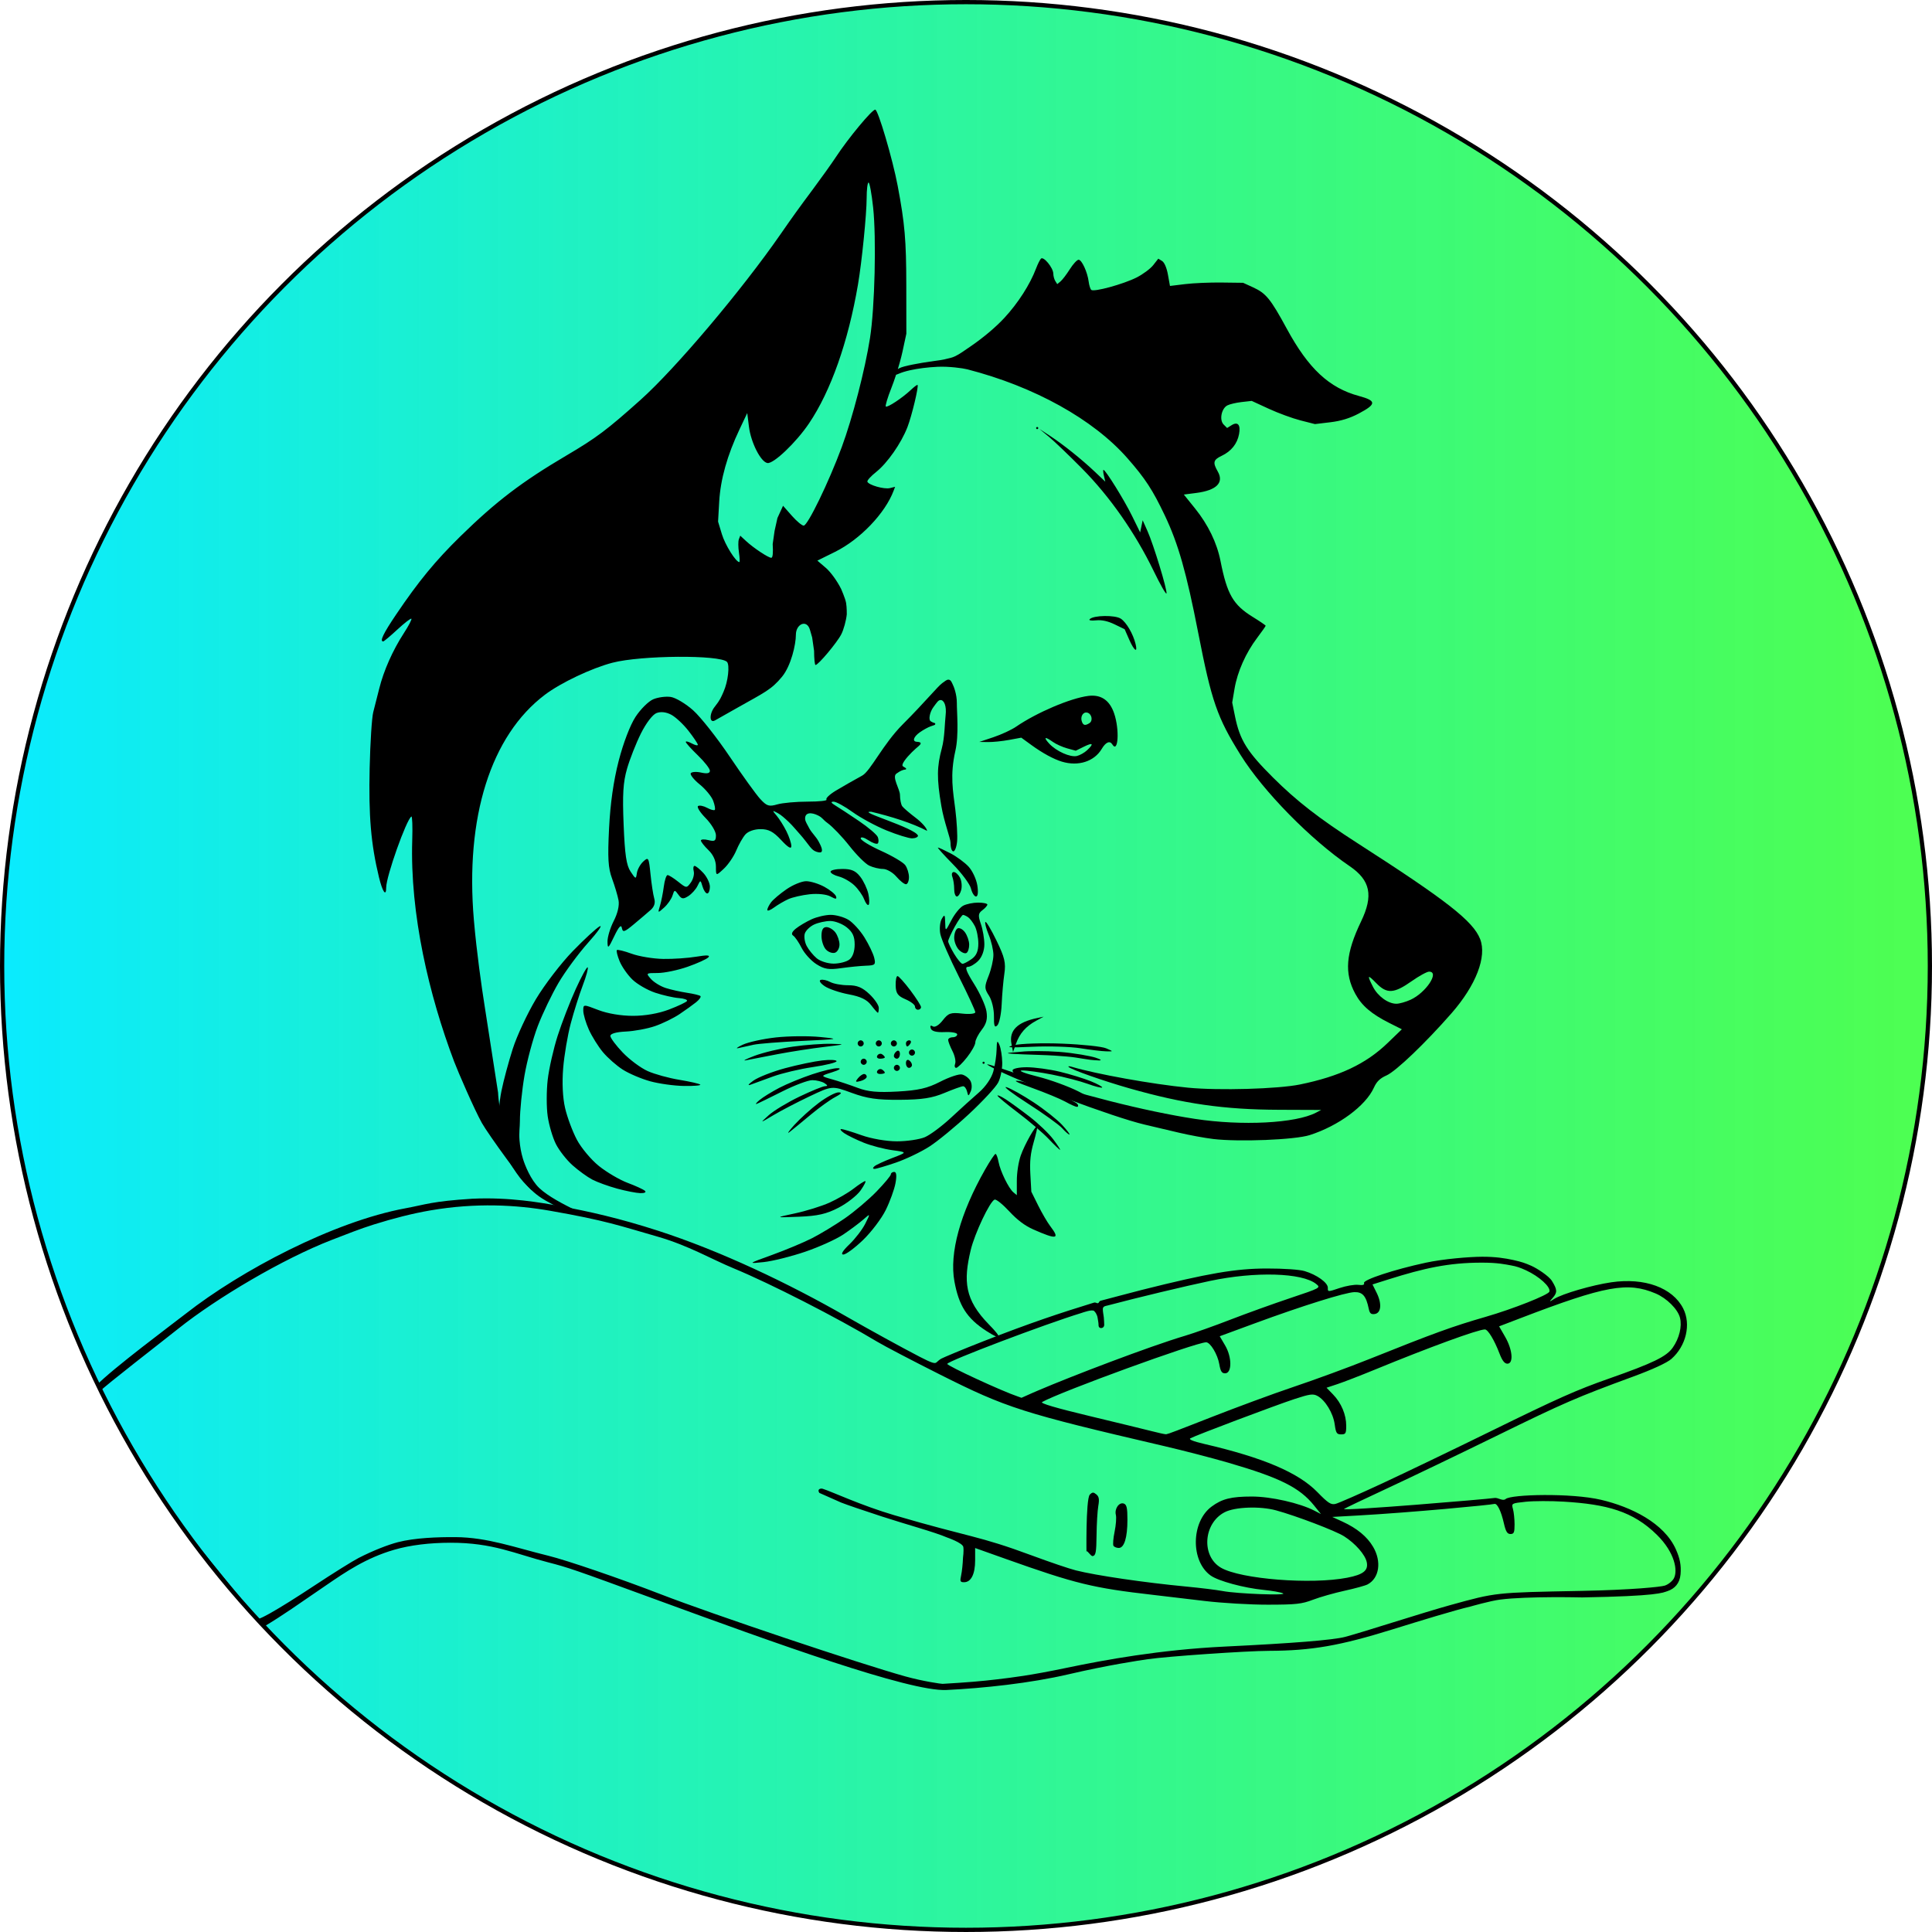
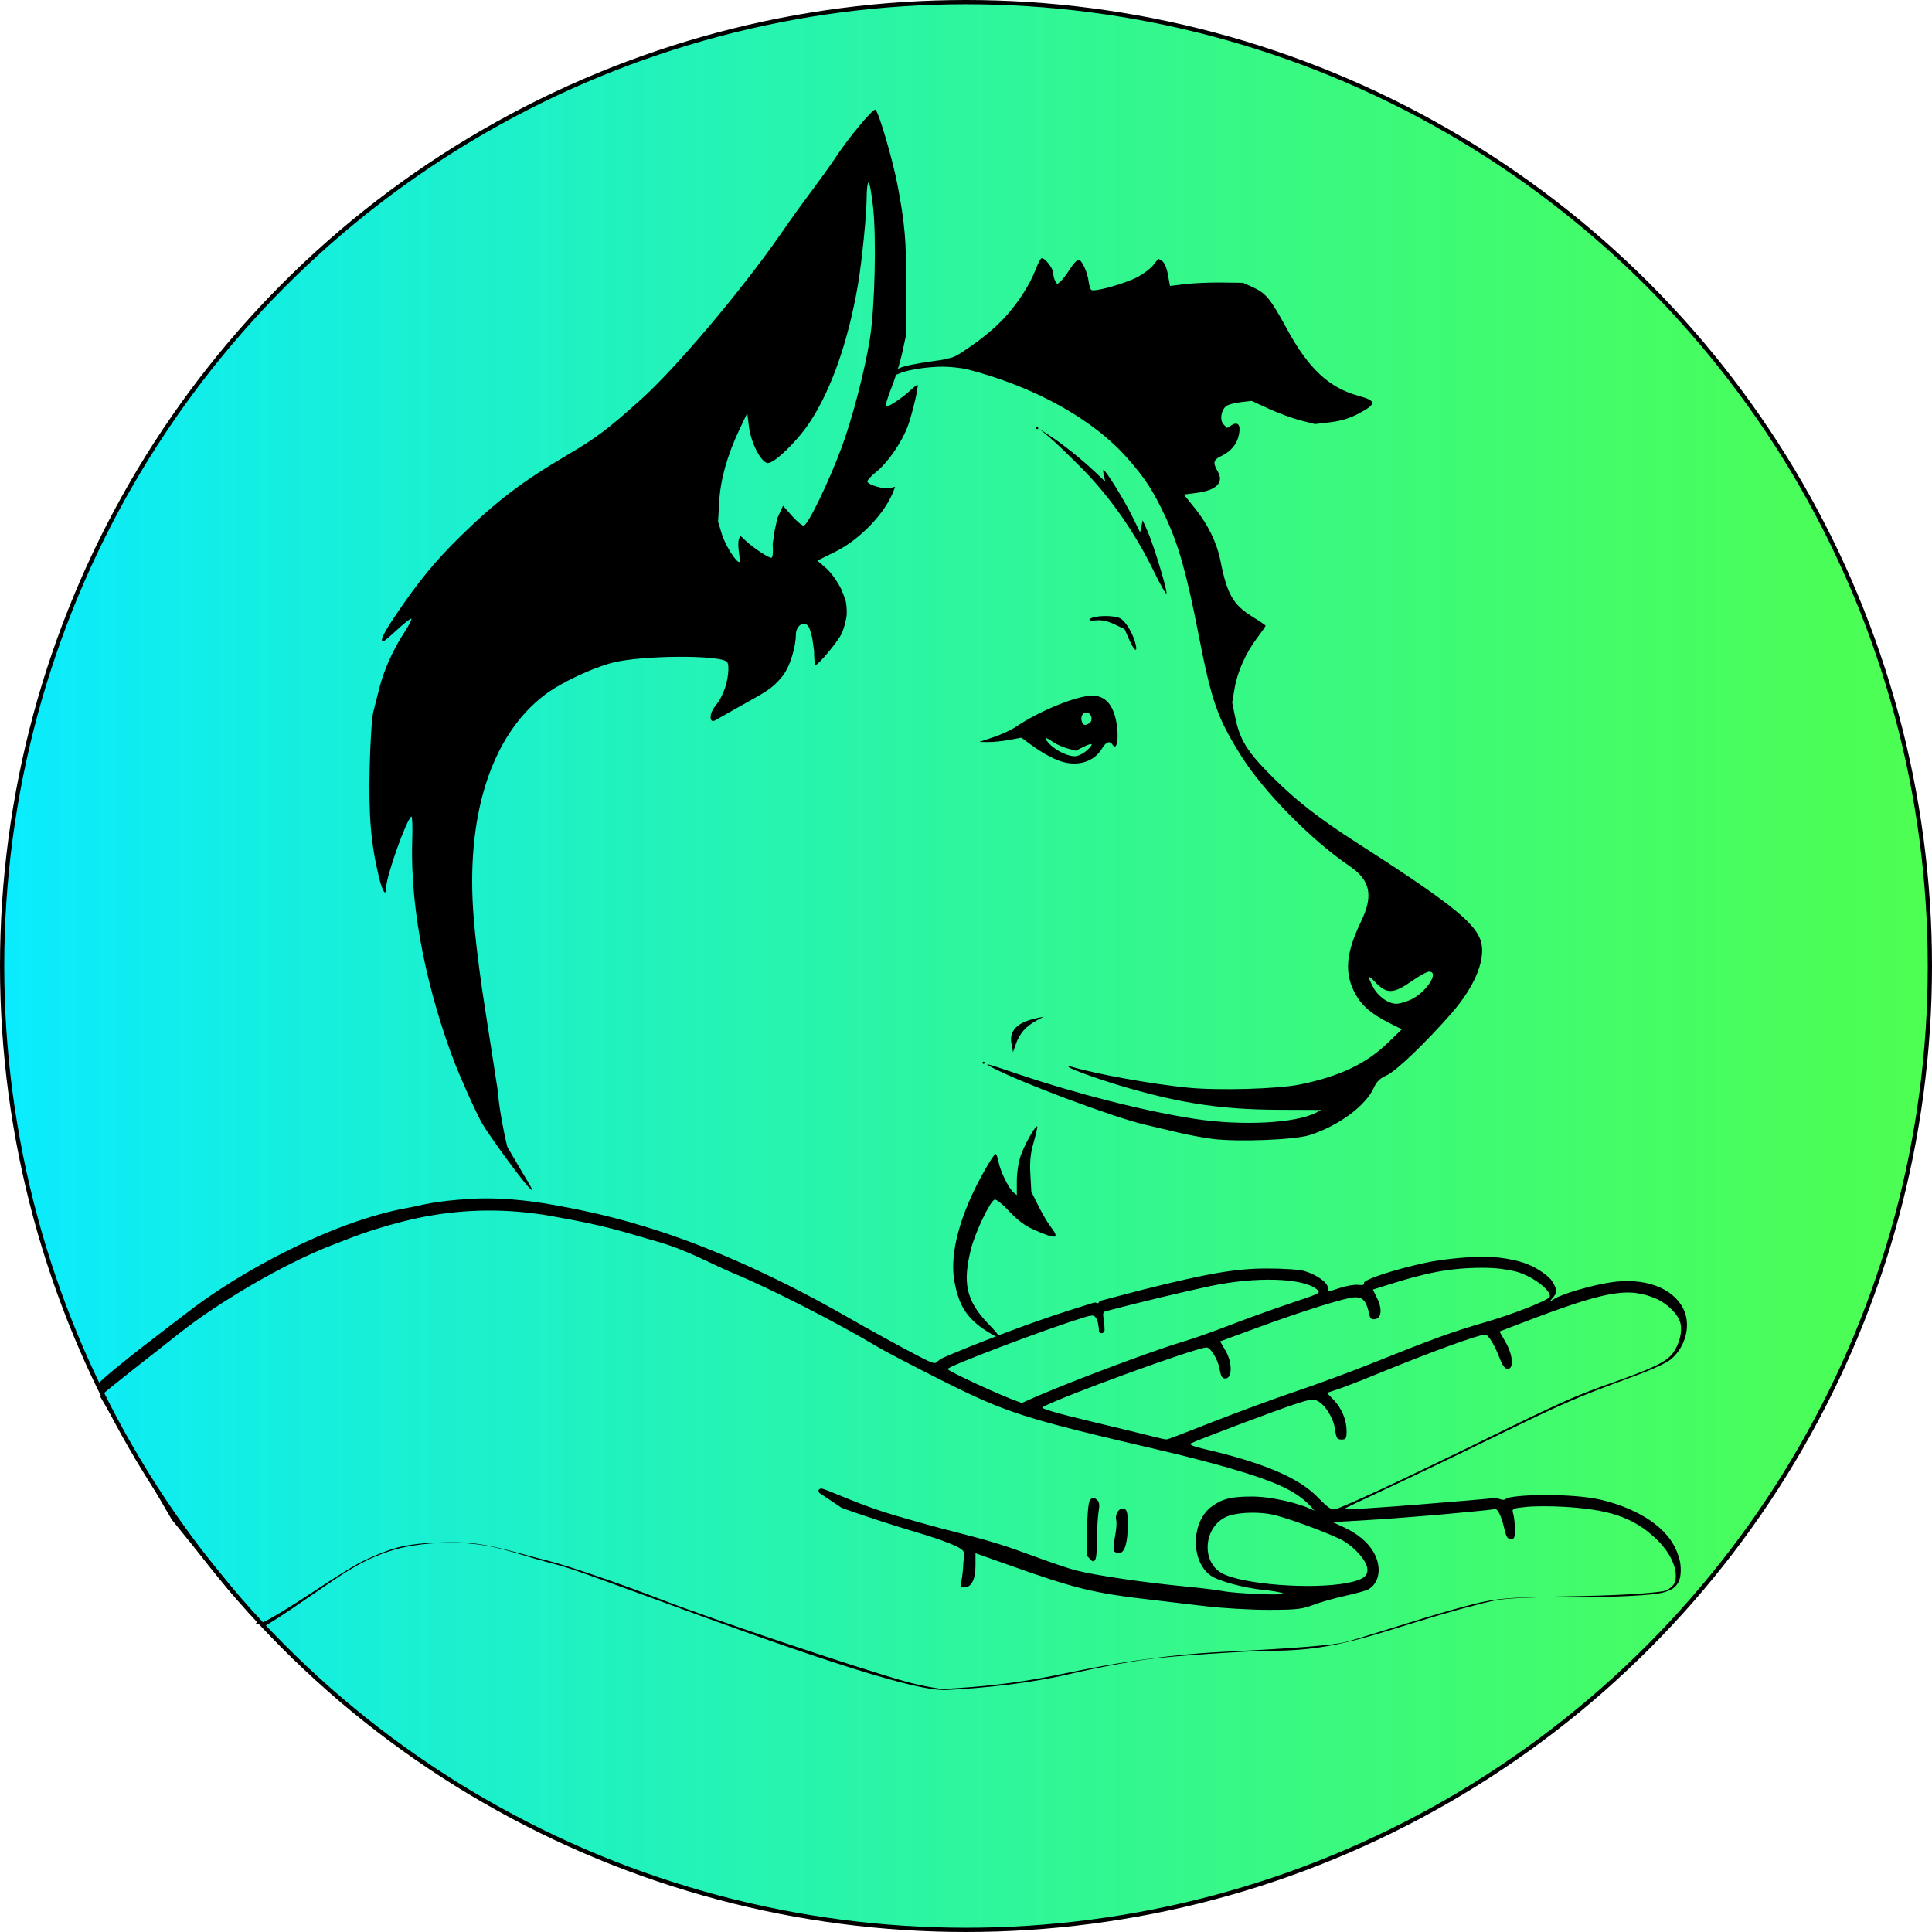
<svg xmlns="http://www.w3.org/2000/svg" xmlns:ns1="http://sodipodi.sourceforge.net/DTD/sodipodi-0.dtd" xmlns:ns2="http://www.inkscape.org/namespaces/inkscape" xmlns:xlink="http://www.w3.org/1999/xlink" width="114.389mm" height="114.389mm" viewBox="0 0 432.337 432.337" version="1.1" id="svg1" xml:space="preserve" ns1:docname="logo.svg" ns2:version="1.3 (0e150ed6c4, 2023-07-21)">
  <ns1:namedview id="namedview1" pagecolor="#ffffff" bordercolor="#000000" borderopacity="0.25" ns2:showpageshadow="2" ns2:pageopacity="0.0" ns2:pagecheckerboard="0" ns2:deskcolor="#d1d1d1" ns2:document-units="mm" ns2:zoom="1" ns2:cx="572" ns2:cy="842.5" ns2:window-width="1920" ns2:window-height="991" ns2:window-x="-9" ns2:window-y="-9" ns2:window-maximized="1" ns2:current-layer="g1">
    <ns2:page x="3.3318855e-05" y="7.7660634e-06" width="432.337" height="432.337" id="page3" margin="0" bleed="0" />
  </ns1:namedview>
  <defs id="defs1">
    <linearGradient id="linearGradient30" ns2:collect="always">
      <stop style="stop-color:#0aebff;stop-opacity:1;" offset="0" id="stop30" />
      <stop style="stop-color:#24ff28;stop-opacity:0.81;" offset="1" id="stop31" />
    </linearGradient>
    <linearGradient ns2:collect="always" xlink:href="#linearGradient30" id="linearGradient31" x1="-610.111" y1="843.599" x2="-177.775" y2="843.599" gradientUnits="userSpaceOnUse" spreadMethod="reflect" />
  </defs>
  <g id="g1" ns2:groupmode="layer" ns2:label="1" transform="translate(610.111,-627.431)">
    <circle style="display:inline;fill:url(#linearGradient31);fill-opacity:1;stroke:#000000;stroke-width:0.949;stroke-dasharray:none;stroke-opacity:1" id="path28" cx="-393.943" cy="843.599" r="215.694" />
  </g>
  <g ns2:label="Calque 1" ns2:groupmode="layer" id="layer1" transform="translate(-193.59,-627.431)">
    <g id="g27" transform="translate(920.347,413.298)" style="display:inline">
-       <path style="fill:#000000;stroke-width:0.85" d="m -599.31,485.281 c -2.023,-0.433 -3.206,-1.349 -4.358,-1.945 -2.726,-1.41 -3.813,-2.532 -5.117,-3.827 -1.213,-1.205 -2.034,-2.282 -3.288,-4.209 -0.874,-1.343 -1.788,-3.437 -2.342,-5.3 -1.321,-4.442 -0.578,-9.506 -0.122,-11.766 0.456,-2.26 1.591,-6.489 2.523,-9.398 0.931,-2.909 3.266,-7.914 5.188,-11.123 1.922,-3.209 5.611,-8.019 8.197,-10.69 2.587,-2.67 5.313,-5.186 6.057,-5.59 0.745,-0.404 -0.412,1.239 -2.571,3.651 -2.159,2.413 -5.14,6.456 -6.627,8.986 -1.486,2.53 -3.577,6.886 -4.647,9.681 -1.07,2.795 -2.408,7.777 -2.974,11.07 -0.566,3.294 -1.027,7.875 -1.024,10.179 0.002,1.318 -0.227,2.531 -0.087,4.291 0.115,1.443 0.369,2.845 0.774,4.172 0.405,1.326 1.693,4.672 3.663,6.541 1.97,1.868 5.511,3.667 8.036,4.92 1.822,0.905 7.341,2.531 5.852,2.13 -0.708,-0.191 -2.859,-0.856 -6.824,-1.706 z m 45.351,9.667 c 3.026,-1.095 7.044,-2.776 8.928,-3.736 1.884,-0.96 5.178,-2.958 7.321,-4.439 2.143,-1.482 5.339,-4.184 7.102,-6.006 1.763,-1.822 3.206,-3.553 3.206,-3.848 0,-0.295 0.338,-0.536 0.75,-0.536 0.499,0 0.594,0.846 0.282,2.53 -0.257,1.392 -1.236,4.088 -2.174,5.992 -0.939,1.904 -3.226,4.926 -5.083,6.715 -1.857,1.789 -3.84,3.253 -4.407,3.253 -0.653,0 -0.16,-0.832 1.347,-2.275 1.307,-1.251 2.907,-3.331 3.555,-4.623 1.178,-2.348 1.178,-2.348 -0.427,-0.944 -0.882,0.772 -2.888,2.273 -4.457,3.335 -1.569,1.062 -5.414,2.804 -8.545,3.872 -3.131,1.067 -7.314,2.112 -9.296,2.321 -3.604,0.38 -3.604,0.38 1.898,-1.611 z m 5.085,-9.284 c 2.482,-0.529 5.958,-1.61 7.725,-2.403 1.766,-0.793 4.195,-2.203 5.397,-3.133 1.202,-0.93 2.378,-1.692 2.614,-1.692 0.236,0 -0.226,0.933 -1.027,2.073 -0.8,1.14 -3.023,2.886 -4.939,3.879 -2.723,1.411 -4.664,1.852 -8.884,2.021 -5.399,0.216 -5.399,0.216 -0.886,-0.746 z m -39.792,-5.55 c -1.956,-0.534 -4.458,-1.444 -5.559,-2.022 -1.101,-0.578 -3.087,-2.017 -4.413,-3.199 -1.326,-1.181 -3.002,-3.323 -3.724,-4.758 -0.722,-1.436 -1.547,-4.238 -1.834,-6.228 -0.287,-1.99 -0.285,-5.661 0.004,-8.158 0.289,-2.497 1.296,-6.935 2.237,-9.861 0.941,-2.926 2.765,-7.635 4.053,-10.463 1.288,-2.829 2.484,-4.999 2.658,-4.822 0.174,0.176 -0.323,1.997 -1.105,4.046 -0.781,2.049 -1.992,5.883 -2.69,8.52 -0.698,2.637 -1.46,7.135 -1.693,9.997 -0.267,3.285 -0.111,6.567 0.425,8.903 0.467,2.035 1.647,5.217 2.623,7.071 0.976,1.854 3.208,4.522 4.961,5.928 1.753,1.406 4.638,3.099 6.412,3.762 1.774,0.663 3.514,1.462 3.866,1.776 0.366,0.326 -0.069,0.552 -1.012,0.527 -0.909,-0.025 -3.254,-0.482 -5.21,-1.017 z m 57.585,-4.989 c 0.353,-0.314 2.16,-1.152 4.016,-1.861 3.375,-1.289 3.375,-1.289 0,-1.745 -1.856,-0.251 -4.741,-1.006 -6.412,-1.679 -1.67,-0.673 -3.636,-1.634 -4.369,-2.135 -0.732,-0.501 -1.025,-0.911 -0.652,-0.911 0.374,0 2.408,0.616 4.52,1.37 2.215,0.79 5.571,1.37 7.929,1.37 2.248,0 5.065,-0.418 6.26,-0.928 1.195,-0.51 3.842,-2.485 5.884,-4.389 2.042,-1.904 4.844,-4.439 6.227,-5.634 1.491,-1.289 2.794,-3.195 3.202,-4.685 0.378,-1.381 0.711,-3.59 0.739,-4.909 0.042,-1.964 0.156,-2.15 0.631,-1.027 0.319,0.753 0.601,2.541 0.627,3.972 0.026,1.431 -0.384,3.434 -0.911,4.451 -0.527,1.017 -3.438,4.161 -6.469,6.986 -3.031,2.825 -7.042,6.123 -8.913,7.328 -1.871,1.205 -5.245,2.823 -7.498,3.595 -2.253,0.772 -4.402,1.404 -4.775,1.404 -0.425,0 -0.439,-0.214 -0.038,-0.572 z m 38.977,-6.137 c -1.279,-1.347 -4.376,-3.995 -6.882,-5.886 -2.506,-1.89 -4.556,-3.598 -4.556,-3.794 0,-0.196 0.835,0.182 1.856,0.84 1.021,0.658 3.431,2.411 5.357,3.895 1.925,1.484 4.295,3.755 5.265,5.046 0.97,1.291 1.656,2.347 1.525,2.347 -0.132,0 -1.286,-1.102 -2.565,-2.449 z m -56.897,-3.119 c 1.299,-1.435 3.77,-3.662 5.49,-4.95 1.72,-1.288 3.694,-2.34 4.387,-2.338 0.905,0.003 0.689,0.305 -0.765,1.071 -1.114,0.587 -3.543,2.333 -5.399,3.881 -1.856,1.548 -3.982,3.294 -4.725,3.88 -0.742,0.586 -0.287,-0.109 1.012,-1.544 z m 59.937,0.737 c -0.69,-0.774 -4.154,-3.268 -7.698,-5.543 -3.543,-2.275 -5.683,-3.912 -4.755,-3.639 0.928,0.273 3.662,1.802 6.074,3.396 2.413,1.594 5.279,3.865 6.369,5.046 1.09,1.181 1.821,2.147 1.623,2.147 -0.198,0 -0.924,-0.633 -1.614,-1.407 z m -65.674,-2.913 c 1.114,-1.005 4.207,-2.875 6.874,-4.157 2.667,-1.281 5.249,-2.334 5.737,-2.34 0.651,-0.008 0.618,-0.188 -0.124,-0.674 -0.557,-0.365 -1.78,-0.669 -2.719,-0.674 -0.939,-0.006 -3.976,1.134 -6.749,2.533 -2.774,1.399 -5.347,2.651 -5.718,2.782 -0.371,0.132 -0.068,-0.267 0.675,-0.886 0.742,-0.619 2.723,-1.84 4.402,-2.715 1.678,-0.874 4.994,-2.237 7.367,-3.027 2.373,-0.791 4.948,-1.405 5.722,-1.366 0.865,0.044 0.378,0.395 -1.261,0.909 -2.668,0.837 -2.668,0.837 0,1.591 1.467,0.415 4.034,1.271 5.705,1.902 2.309,0.873 4.451,1.069 8.933,0.821 4.654,-0.258 6.662,-0.72 9.531,-2.193 1.999,-1.026 4.173,-1.759 4.83,-1.627 0.658,0.131 1.505,0.736 1.882,1.344 0.391,0.629 0.449,1.662 0.137,2.397 -0.506,1.19 -0.572,1.197 -0.832,0.093 -0.155,-0.659 -0.553,-1.198 -0.883,-1.198 -0.33,0 -2.206,0.673 -4.169,1.495 -2.769,1.16 -5.004,1.505 -9.98,1.541 -5.107,0.037 -7.305,-0.281 -10.799,-1.558 -4.387,-1.604 -4.387,-1.604 -9.449,0.801 -2.784,1.323 -6.429,3.222 -8.099,4.22 -3.037,1.814 -3.037,1.814 -1.012,-0.013 z m 66.382,-3.028 c -1.114,-0.621 -4.455,-2.006 -7.424,-3.076 -3.719,-1.341 -4.559,-1.815 -2.7,-1.525 1.485,0.232 4.901,1.349 7.592,2.482 2.691,1.133 5.062,2.34 5.271,2.682 0.208,0.342 0.133,0.609 -0.168,0.594 -0.3,-0.015 -1.457,-0.536 -2.571,-1.157 z m 5.006,-0.517 c -0.959,-0.529 -4.755,-1.931 -8.437,-3.115 -3.681,-1.184 -7.073,-2.27 -7.537,-2.414 -0.464,-0.143 -0.844,-0.578 -0.844,-0.967 0,-0.388 1.443,-0.702 3.206,-0.696 1.763,0.006 5.068,0.456 7.345,1 2.276,0.545 5.402,1.503 6.946,2.13 1.544,0.627 2.69,1.259 2.547,1.404 -0.143,0.145 -1.598,-0.223 -3.234,-0.819 -1.636,-0.596 -5.202,-1.524 -7.926,-2.062 -2.724,-0.538 -5.761,-0.956 -6.749,-0.929 -0.988,0.027 0.548,0.635 3.414,1.349 2.866,0.715 7.042,2.238 9.28,3.384 2.238,1.147 4.07,2.234 4.07,2.417 0,0.183 -0.076,0.32 -0.169,0.305 -0.093,-0.015 -0.953,-0.46 -1.912,-0.989 z m -97.934,-4.057 c -1.979,-0.545 -4.737,-1.721 -6.13,-2.613 -1.393,-0.892 -3.39,-2.653 -4.437,-3.912 -1.047,-1.259 -2.458,-3.522 -3.135,-5.029 -0.677,-1.507 -1.237,-3.403 -1.246,-4.214 -0.015,-1.475 -0.015,-1.475 3.367,-0.171 2.056,0.793 5.089,1.304 7.736,1.304 2.747,0 5.729,-0.522 8.079,-1.414 2.049,-0.778 3.861,-1.638 4.028,-1.912 0.167,-0.274 -0.662,-0.568 -1.843,-0.654 -1.181,-0.086 -3.56,-0.626 -5.286,-1.202 -1.727,-0.576 -4.021,-1.902 -5.099,-2.947 -1.078,-1.045 -2.364,-2.889 -2.857,-4.098 -0.494,-1.209 -0.769,-2.329 -0.611,-2.488 0.157,-0.16 1.641,0.205 3.297,0.81 1.656,0.605 4.833,1.131 7.06,1.168 2.227,0.038 5.568,-0.188 7.424,-0.502 2.373,-0.401 3.169,-0.355 2.681,0.156 -0.381,0.399 -2.479,1.349 -4.661,2.111 -2.182,0.762 -5.183,1.385 -6.667,1.385 -2.639,0 -2.672,0.03 -1.5,1.344 0.659,0.739 2.149,1.647 3.311,2.017 1.162,0.37 3.309,0.852 4.772,1.07 1.463,0.218 2.808,0.547 2.988,0.73 0.18,0.183 -0.258,0.803 -0.973,1.378 -0.715,0.575 -2.385,1.774 -3.711,2.664 -1.326,0.89 -3.792,2.094 -5.482,2.676 -1.689,0.582 -4.629,1.13 -6.533,1.218 -2.155,0.1 -3.461,0.47 -3.461,0.983 0,0.452 1.243,2.122 2.763,3.711 1.52,1.589 4.027,3.456 5.572,4.15 1.545,0.694 4.746,1.577 7.113,1.964 2.367,0.387 4.466,0.868 4.664,1.069 0.198,0.201 -1.436,0.338 -3.633,0.304 -2.196,-0.034 -5.612,-0.508 -7.591,-1.053 z m 23.125,-0.141 c 1.089,-0.77 4.278,-2.02 7.087,-2.778 2.809,-0.757 6.55,-1.54 8.314,-1.739 1.763,-0.199 3.206,-0.123 3.206,0.169 0,0.292 -2.387,0.884 -5.305,1.316 -2.918,0.431 -6.942,1.383 -8.943,2.115 -2.001,0.732 -4.245,1.553 -4.988,1.824 -0.773,0.282 -0.504,-0.105 0.629,-0.907 z m 23.375,-0.51 c 0.438,-0.535 1.063,-0.973 1.388,-0.973 0.326,0 0.592,0.272 0.592,0.605 0,0.333 -0.625,0.771 -1.388,0.973 -1.139,0.302 -1.246,0.194 -0.592,-0.605 z m 4.35,-1.669 c 0.233,-0.383 0.707,-0.519 1.052,-0.302 0.346,0.217 0.628,0.53 0.628,0.696 0,0.166 -0.473,0.302 -1.052,0.302 -0.579,0 -0.861,-0.313 -0.628,-0.696 z m 3.705,-0.674 c 0,-0.377 0.304,-0.685 0.675,-0.685 0.371,0 0.675,0.308 0.675,0.685 0,0.377 -0.304,0.685 -0.675,0.685 -0.371,0 -0.675,-0.308 -0.675,-0.685 z m 2.7,-1.068 c 0,-0.587 0.304,-0.877 0.675,-0.644 0.371,0.233 0.675,0.713 0.675,1.068 0,0.354 -0.304,0.644 -0.675,0.644 -0.371,0 -0.675,-0.48 -0.675,-1.068 z m 11.011,0.126 c 0.196,-0.518 -0.075,-1.786 -0.603,-2.818 -0.527,-1.032 -0.959,-2.149 -0.959,-2.482 0,-0.334 0.456,-0.607 1.012,-0.607 0.557,0 1.012,-0.289 1.012,-0.643 0,-0.354 -1.258,-0.585 -2.796,-0.514 -1.869,0.087 -2.905,-0.186 -3.125,-0.822 -0.206,-0.596 -0.034,-0.767 0.461,-0.456 0.462,0.29 1.384,-0.272 2.221,-1.351 1.259,-1.624 1.784,-1.806 4.36,-1.511 1.611,0.184 2.929,0.047 2.929,-0.305 0,-0.352 -1.668,-3.964 -3.708,-8.026 -2.039,-4.062 -3.893,-8.328 -4.121,-9.48 -0.227,-1.152 -0.086,-2.665 0.312,-3.361 0.636,-1.111 0.732,-1.014 0.776,0.788 0.05,2.055 0.05,2.055 1.376,-0.492 0.729,-1.401 1.911,-2.865 2.626,-3.253 0.715,-0.388 2.231,-0.706 3.369,-0.706 1.138,0 2.069,0.197 2.069,0.438 0,0.241 -0.501,0.81 -1.114,1.265 -0.942,0.699 -0.994,1.177 -0.337,3.088 0.427,1.244 0.777,3.294 0.777,4.556 0,1.382 -0.537,2.84 -1.35,3.664 -0.742,0.753 -1.802,1.37 -2.354,1.37 -0.721,0 -0.327,1.074 1.4,3.813 1.322,2.097 2.57,4.852 2.773,6.121 0.274,1.715 8.4e-4,2.784 -1.062,4.155 -0.787,1.016 -1.431,2.284 -1.431,2.818 0,0.534 -0.835,2.034 -1.856,3.332 -1.021,1.298 -2.116,2.36 -2.434,2.36 -0.318,1e-5 -0.418,-0.424 -0.222,-0.942 z m 3.688,-23.408 c 1.065,-0.757 1.5,-1.762 1.5,-3.469 0,-1.322 -0.349,-3.076 -0.776,-3.899 -0.427,-0.823 -1.11,-1.722 -1.519,-1.999 -0.408,-0.277 -0.914,-0.508 -1.125,-0.514 -0.21,-0.006 -1.045,1.187 -1.856,2.651 -0.811,1.464 -1.473,2.928 -1.472,3.253 0.002,0.325 0.604,1.593 1.34,2.817 0.736,1.224 1.578,2.226 1.872,2.226 0.294,0 1.21,-0.48 2.035,-1.066 z m -2.833,-2.058 c -0.587,-0.595 -1.067,-1.813 -1.067,-2.705 0,-0.893 0.324,-1.826 0.72,-2.074 0.396,-0.248 1.146,0.119 1.666,0.816 0.52,0.697 0.956,1.942 0.967,2.768 0.012,0.825 -0.258,1.676 -0.599,1.89 -0.341,0.214 -1.101,-0.098 -1.687,-0.693 z m -21.99,25.039 c 0,-0.377 0.304,-0.685 0.675,-0.685 0.371,0 0.675,0.308 0.675,0.685 0,0.377 -0.304,0.685 -0.675,0.685 -0.371,0 -0.675,-0.308 -0.675,-0.685 z m -23.766,-1.325 c 1.963,-0.742 5.857,-1.672 8.654,-2.066 2.797,-0.395 6.658,-0.676 8.58,-0.626 3.258,0.086 3.152,0.132 -1.567,0.691 -2.784,0.33 -7.492,1.058 -10.461,1.618 -2.97,0.56 -6.159,1.179 -7.087,1.375 -0.928,0.196 -0.081,-0.25 1.882,-0.992 z m 63.488,-0.215 c -11.147,-0.326 -5.683,-0.493 -3.712,-0.714 1.527,-0.171 5.231,-0.195 8.437,0.045 3.35,0.251 6.986,0.931 8.099,1.289 1.253,0.403 1.51,0.656 0.675,0.624 -2.88,-0.11 -4.102,-0.629 -7.208,-0.884 -1.497,-0.123 -3.435,-0.277 -6.291,-0.36 z m -36.004,0.16 c 0.233,-0.383 0.707,-0.519 1.052,-0.302 0.346,0.217 0.628,0.53 0.628,0.696 0,0.166 -0.473,0.302 -1.052,0.302 -0.579,0 -0.861,-0.313 -0.628,-0.696 z m 3.705,0.052 c 0,-0.354 0.304,-0.835 0.675,-1.068 0.371,-0.233 0.675,0.057 0.675,0.644 0,0.587 -0.304,1.068 -0.675,1.068 -0.371,0 -0.675,-0.29 -0.675,-0.644 z m 3.375,-0.725 c 0,-0.377 0.304,-0.685 0.675,-0.685 0.371,0 0.675,0.308 0.675,0.685 0,0.377 -0.304,0.685 -0.675,0.685 -0.371,0 -0.675,-0.308 -0.675,-0.685 z m 38.373,-0.965 c -2.227,-0.356 -7.087,-0.507 -10.799,-0.337 -5.273,0.242 -6.159,0.164 -4.05,-0.353 1.485,-0.364 6.344,-0.519 10.799,-0.343 4.455,0.176 8.858,0.644 9.787,1.04 1.687,0.72 1.687,0.72 0,0.68 -0.928,-0.022 -3.51,-0.331 -5.737,-0.687 z m -75.569,-0.795 c 1.258,-0.584 4.599,-1.317 7.424,-1.629 2.825,-0.312 7.263,-0.357 9.861,-0.1 4.549,0.451 4.398,0.484 -4.05,0.881 -4.826,0.227 -9.685,0.611 -10.799,0.852 -1.114,0.242 -2.632,0.578 -3.375,0.748 -0.742,0.17 -0.321,-0.169 0.938,-0.753 z m 25.722,-0.294 c 0,-0.377 0.304,-0.685 0.675,-0.685 0.371,0 0.675,0.308 0.675,0.685 0,0.377 -0.304,0.685 -0.675,0.685 -0.371,0 -0.675,-0.308 -0.675,-0.685 z m 4.05,0 c 0,-0.377 0.304,-0.685 0.675,-0.685 0.371,0 0.675,0.308 0.675,0.685 0,0.377 -0.304,0.685 -0.675,0.685 -0.371,0 -0.675,-0.308 -0.675,-0.685 z m 3.375,0 c 0,-0.377 0.304,-0.685 0.675,-0.685 0.371,0 0.675,0.308 0.675,0.685 0,0.377 -0.304,0.685 -0.675,0.685 -0.371,0 -0.675,-0.308 -0.675,-0.685 z m 3.375,0 c 0,-0.377 0.322,-0.685 0.715,-0.685 0.393,0 0.527,0.308 0.298,0.685 -0.229,0.377 -0.551,0.685 -0.715,0.685 -0.164,0 -0.298,-0.308 -0.298,-0.685 z m 19.694,-6.065 c 0.021,-1.57 -0.471,-3.621 -1.105,-4.602 -1.053,-1.631 -1.06,-1.983 -0.08,-4.468 0.585,-1.484 1.064,-3.578 1.064,-4.655 0,-1.076 -0.473,-3.107 -1.052,-4.512 -0.579,-1.405 -0.912,-2.697 -0.74,-2.871 0.171,-0.174 1.293,1.706 2.491,4.177 1.821,3.752 2.109,4.974 1.749,7.41 -0.237,1.604 -0.507,4.675 -0.6,6.825 -0.093,2.15 -0.528,4.273 -0.967,4.718 -0.614,0.623 -0.789,0.157 -0.76,-2.022 z m -27.492,-2.504 c -0.938,-1.229 -2.363,-1.916 -4.986,-2.404 -2.02,-0.376 -4.443,-1.196 -5.386,-1.822 -0.959,-0.638 -1.364,-1.257 -0.921,-1.407 0.436,-0.147 1.397,0.06 2.135,0.461 0.739,0.401 2.546,0.729 4.016,0.729 2.018,0 3.186,0.487 4.769,1.987 1.153,1.093 2.096,2.48 2.096,3.082 0,0.602 -0.093,1.095 -0.206,1.095 -0.113,0 -0.796,-0.774 -1.519,-1.721 z m 9.823,0.318 c 0,-0.395 -0.959,-1.127 -2.131,-1.627 -1.718,-0.733 -2.143,-1.324 -2.194,-3.049 -0.034,-1.177 0.152,-2.139 0.413,-2.139 0.261,2e-5 1.552,1.431 2.868,3.18 1.316,1.749 2.393,3.444 2.393,3.767 0,0.323 -0.304,0.586 -0.675,0.586 -0.371,0 -0.675,-0.323 -0.675,-0.718 z m -22.071,-9.484 c -1.188,-0.759 -2.673,-2.395 -3.3,-3.636 -0.627,-1.241 -1.475,-2.475 -1.886,-2.743 -0.495,-0.323 -0.293,-0.853 0.6,-1.577 0.741,-0.6 2.324,-1.537 3.518,-2.082 1.195,-0.545 3.122,-0.991 4.283,-0.991 1.161,0 2.936,0.494 3.943,1.098 1.008,0.604 2.626,2.376 3.597,3.938 0.97,1.562 1.953,3.61 2.184,4.552 0.381,1.557 0.217,1.719 -1.805,1.786 -1.223,0.041 -3.743,0.29 -5.599,0.554 -2.762,0.393 -3.767,0.23 -5.535,-0.899 z m 7.391,-1.024 c 0.737,-0.567 1.181,-1.829 1.181,-3.353 0,-1.823 -0.451,-2.803 -1.778,-3.862 -0.978,-0.781 -2.634,-1.419 -3.68,-1.419 -1.046,0 -2.67,0.355 -3.608,0.789 -0.938,0.434 -1.881,1.347 -2.094,2.029 -0.213,0.682 -0.023,1.932 0.424,2.778 0.446,0.846 1.45,2.08 2.231,2.742 0.781,0.662 2.483,1.204 3.782,1.205 1.299,5.6e-4 2.894,-0.408 3.543,-0.909 z m -5.211,-2.206 c -0.568,-0.576 -1.032,-1.95 -1.032,-3.053 0,-1.402 0.333,-2.006 1.107,-2.006 0.609,0 1.51,0.539 2.003,1.198 0.493,0.659 0.906,1.859 0.918,2.666 0.012,0.807 -0.425,1.642 -0.971,1.854 -0.546,0.213 -1.457,-0.085 -2.025,-0.66 z m -48.919,-1.784 c -0.018,-1.024 0.607,-3.11 1.391,-4.635 0.887,-1.726 1.293,-3.48 1.077,-4.644 -0.191,-1.029 -0.84,-3.206 -1.44,-4.837 -0.887,-2.409 -1.014,-4.534 -0.675,-11.3 0.278,-5.549 0.997,-10.581 2.15,-15.06 1.024,-3.977 2.564,-8.001 3.766,-9.842 1.118,-1.713 2.901,-3.485 3.961,-3.937 1.06,-0.452 2.825,-0.689 3.922,-0.525 1.097,0.163 3.356,1.513 5.019,2.999 1.664,1.486 5.346,6.151 8.183,10.367 2.837,4.216 5.913,8.484 6.835,9.483 1.457,1.579 1.955,1.736 3.802,1.198 1.169,-0.34 4.228,-0.619 6.798,-0.619 2.57,0 4.468,-0.208 4.218,-0.462 -0.25,-0.254 0.686,-1.149 2.081,-1.99 1.395,-0.841 4.055,-2.36 5.911,-3.376 1.856,-1.016 4.647,-7.052 9.105,-11.503 4.843,-4.835 7.855,-8.533 8.817,-9.201 0.647,-0.449 0.962,-0.779 1.39,-0.762 0.538,0.022 0.724,0.645 0.872,0.916 0.286,0.526 1.007,2.356 0.992,4.303 -0.015,1.947 0.491,7.107 -0.328,10.702 -1.251,5.494 -0.52,9.057 -0.01,13.165 0.334,2.689 0.512,5.89 0.395,7.114 -0.116,1.224 -0.496,2.226 -0.844,2.226 -0.348,0 -0.627,-0.847 -0.621,-1.883 0.006,-1.036 -1.436,-4.612 -2.057,-8.252 -1.066,-6.241 -0.998,-8.856 0.109,-12.947 0.646,-2.386 0.645,-5.711 0.838,-7.311 0.269,-2.23 -0.374,-3.473 -1.112,-3.473 -0.529,0 -0.817,0.51 -1.615,1.587 -0.824,1.112 -1.138,2.812 -0.622,3.149 0.84,0.549 1.064,0.295 1.035,0.639 -0.02,0.232 -0.263,0.233 -1.08,0.527 -0.447,0.161 -1.515,0.707 -2.385,1.325 -1.382,0.982 -1.746,2.047 -0.661,2.116 0.473,0.03 0.877,0.105 0.863,0.356 -0.022,0.407 -0.7,0.706 -2,2.012 -1.242,1.247 -2.238,2.52 -2.057,3.001 0.096,0.254 1.037,0.522 0.767,0.79 -0.077,0.077 -0.302,0.051 -0.579,0.129 -0.688,0.194 -1.264,0.64 -1.55,0.83 -1.086,0.722 0.778,3.514 0.785,4.745 0.006,1.027 0.233,2.177 0.506,2.556 0.273,0.379 1.635,1.55 3.027,2.603 1.392,1.053 2.531,2.363 2.531,2.911 -3.206,-1.707 -8.214,-3.275 -12.486,-4.275 -3.568,-0.195 9.772,3.565 10.461,5.347 0,0.331 -0.604,0.601 -1.343,0.601 -0.739,0 -3.302,-0.796 -5.696,-1.768 -2.394,-0.973 -5.813,-2.822 -7.598,-4.109 -1.785,-1.287 -3.701,-2.336 -4.259,-2.331 -0.697,0.007 -0.574,0.275 0.392,0.856 0.774,0.465 3.145,2.022 5.269,3.46 2.124,1.438 4.035,3.069 4.245,3.625 0.21,0.556 0.202,1.193 -0.018,1.416 -0.22,0.223 -1.169,-0.105 -2.108,-0.73 -0.957,-0.637 -1.708,-0.815 -1.708,-0.407 0,0.401 2.05,1.655 4.556,2.785 2.506,1.131 4.935,2.564 5.399,3.184 0.464,0.62 0.844,1.839 0.844,2.709 0,0.87 -0.306,1.581 -0.679,1.581 -0.374,0 -1.34,-0.77 -2.147,-1.712 -0.807,-0.942 -2.157,-1.712 -3.001,-1.712 -0.844,0 -2.232,-0.338 -3.084,-0.75 -0.853,-0.412 -2.835,-2.391 -4.406,-4.396 -1.571,-2.005 -3.773,-4.308 -4.893,-5.118 -1.121,-0.81 -1.05,-1.144 -2.075,-1.673 -1.535,-0.792 -3.108,-0.792 -2.944,0.877 0.034,0.347 0.439,1.12 0.97,2.061 0.531,0.942 1.48,1.825 2.007,2.792 0.404,0.742 1.203,2.222 0.521,2.49 -0.175,0.069 -0.823,0.005 -1.413,-0.32 -0.434,-0.239 -0.836,-0.711 -0.994,-0.911 -0.371,-0.471 -1.485,-1.963 -2.144,-2.682 -0.815,-0.888 -1.677,-1.99 -2.619,-2.879 -0.765,-0.722 -1.705,-1.586 -2.451,-1.983 -1.281,-0.681 -1.296,-0.648 -0.258,0.577 0.605,0.714 1.592,2.284 2.194,3.49 0.602,1.205 1.094,2.691 1.094,3.302 0,0.759 -0.719,0.337 -2.273,-1.336 -1.76,-1.893 -2.803,-2.446 -4.62,-2.446 -1.385,0 -2.777,0.491 -3.396,1.198 -0.577,0.659 -1.496,2.277 -2.042,3.595 -0.546,1.318 -1.791,3.144 -2.767,4.057 -1.774,1.66 -1.774,1.66 -1.774,-0.442 0,-1.349 -0.601,-2.68 -1.676,-3.715 -0.922,-0.887 -1.681,-1.85 -1.687,-2.139 -0.007,-0.29 0.748,-0.333 1.676,-0.097 1.418,0.361 1.687,0.189 1.687,-1.083 0,-0.832 -1.033,-2.561 -2.296,-3.842 -1.263,-1.281 -2.028,-2.497 -1.701,-2.703 0.327,-0.205 1.234,-0.025 2.016,0.399 0.782,0.425 1.556,0.636 1.72,0.469 0.164,-0.167 0.004,-1.089 -0.356,-2.049 -0.36,-0.96 -1.716,-2.605 -3.013,-3.655 -1.297,-1.05 -2.197,-2.175 -2,-2.498 0.197,-0.324 1.241,-0.392 2.319,-0.152 1.338,0.298 1.961,0.168 1.961,-0.408 0,-0.465 -1.215,-2.018 -2.7,-3.451 -1.485,-1.433 -2.7,-2.783 -2.7,-3 0,-0.217 0.607,-0.064 1.35,0.339 0.742,0.403 1.35,0.535 1.35,0.294 0,-0.242 -0.944,-1.648 -2.098,-3.126 -1.154,-1.478 -2.9,-3.103 -3.881,-3.611 -1.147,-0.594 -2.316,-0.721 -3.276,-0.353 -0.865,0.331 -2.331,2.255 -3.486,4.576 -1.096,2.203 -2.493,5.753 -3.105,7.888 -0.878,3.064 -1.038,5.709 -0.759,12.542 0.275,6.734 0.62,9.06 1.553,10.463 1.155,1.737 1.207,1.749 1.414,0.334 0.118,-0.808 0.762,-1.972 1.431,-2.587 1.156,-1.062 1.237,-0.92 1.618,2.839 0.221,2.176 0.595,4.621 0.833,5.434 0.29,0.992 0.022,1.84 -0.812,2.58 -0.684,0.606 -2.358,2.032 -3.721,3.168 -2.161,1.802 -2.507,1.91 -2.711,0.844 -0.162,-0.845 -0.688,-0.273 -1.708,1.86 -1.325,2.77 -1.477,2.894 -1.507,1.22 z m 11.748,-8.068 c 0.286,-0.942 0.669,-2.868 0.852,-4.28 0.182,-1.412 0.563,-2.568 0.845,-2.568 0.282,0 1.354,0.671 2.381,1.491 1.835,1.465 1.885,1.468 2.823,0.171 0.525,-0.726 0.817,-1.859 0.648,-2.519 -0.169,-0.659 -0.084,-1.198 0.188,-1.198 0.272,0 1.154,0.713 1.962,1.585 0.807,0.872 1.468,2.259 1.468,3.082 0,0.823 -0.268,1.497 -0.596,1.497 -0.328,0 -0.8,-0.693 -1.05,-1.541 -0.449,-1.524 -0.461,-1.526 -1.134,-0.138 -0.374,0.772 -1.296,1.794 -2.049,2.271 -1.157,0.733 -1.504,0.681 -2.234,-0.333 -0.812,-1.127 -0.892,-1.114 -1.305,0.207 -0.242,0.774 -1.088,1.987 -1.879,2.696 -1.429,1.28 -1.435,1.277 -0.919,-0.423 z m 24.011,0.94 c 0.012,-0.328 0.396,-1.097 0.855,-1.708 0.458,-0.611 2.01,-1.921 3.447,-2.911 1.438,-0.99 3.412,-1.8 4.387,-1.8 0.975,0 2.815,0.567 4.088,1.26 1.274,0.693 2.443,1.648 2.599,2.121 0.225,0.684 -0.032,0.69 -1.244,0.032 -0.879,-0.478 -2.844,-0.687 -4.634,-0.494 -1.709,0.184 -3.867,0.678 -4.795,1.098 -0.928,0.419 -2.371,1.266 -3.206,1.88 -0.835,0.615 -1.509,0.849 -1.497,0.521 z m 21.667,-2.385 c -0.342,-0.9 -1.338,-2.306 -2.212,-3.126 -0.875,-0.82 -2.425,-1.7 -3.446,-1.958 -1.021,-0.257 -1.856,-0.742 -1.856,-1.078 0,-0.336 1.193,-0.611 2.651,-0.611 2.037,0 2.964,0.404 4.003,1.744 0.744,0.959 1.554,2.676 1.801,3.816 0.247,1.139 0.276,2.246 0.066,2.46 -0.211,0.214 -0.663,-0.348 -1.005,-1.247 z m 20.157,-2.265 c 0,-0.911 -0.184,-2.144 -0.41,-2.739 -0.225,-0.596 -0.084,-1.083 0.314,-1.083 0.398,0 1.022,0.567 1.387,1.259 0.365,0.692 0.492,1.925 0.282,2.739 -0.21,0.814 -0.65,1.48 -0.978,1.48 -0.328,0 -0.596,-0.745 -0.596,-1.656 z m 3.753,-0.133 c -0.243,-0.984 -2.079,-3.449 -4.079,-5.479 -2,-2.029 -3.492,-3.69 -3.316,-3.69 0.176,0 1.447,0.586 2.824,1.303 1.377,0.717 3.2,2.059 4.049,2.984 0.85,0.924 1.725,2.803 1.944,4.176 0.241,1.507 0.126,2.495 -0.291,2.495 -0.38,0 -0.889,-0.805 -1.133,-1.789 z" id="path26" ns1:nodetypes="sssssssssssssscszzssssssssssssssssssssssssssssssssscsssssssssssssssssssssssssssssssssssssssssssssscssssssssssssssscsssssssssssssssssssssssssssssssssscssssssssssssssssssssssssssssssssssssssssssssssssssssssssssssssssssssssssssssssssssssssssssssssssssssssssssssscscsssssssssssssssssssssssssssssssssssssssssssssssssssssssssssssssssssssssssssssssssssssssssssssssssssssssssssssssssssssssssssssssssssssssssssssssssssssssssssssssssssssssssssssssssssscssssssssssssssssssssssssssssssssassssssssssscsssssssssssssssssssssssssssssssssssssssssssssssssssssssssssssssssssssssssssssssssssssss" />
-     </g>
+       </g>
  </g>
  <g ns2:groupmode="layer" id="layer2" ns2:label="Calque 2" transform="translate(-193.59,-627.431)">
    <g id="g18" transform="translate(133.367,183.245)" style="display:inline">
-       <path style="fill:#000000" d="m 271.993,822.365 c -8.225,0.4 -38.529,-10.547 -65.084,-20.277 -18.467,-6.766 -19.436,-7.1 -24.057,-8.295 -7.424,-1.919 -12.314,-4.392 -21.818,-4.378 -4.66,0.007 -8.98,0.525 -12.568,1.563 -6.337,1.834 -10.947,5.009 -15.104,7.848 -6.511,4.446 -9.749,6.783 -14.108,9.377 L 98.761,782.988 81.801,754.205 c 3.528,-3.688 17.072,-13.767 19.988,-16.044 12.371,-9.686 33.042,-20.612 49.2,-23.595 4.515,-0.834 5.858,-1.561 14.916,-2.132 8.293,-0.401 15.565,0.905 19.486,1.621 6.665,1.216 13.536,2.778 22.002,5.511 13.996,4.518 29.283,11.782 42.236,19.225 4.977,2.86 12.41,6.942 16.44,9.029 2.671,1.383 3.352,1.568 3.72,1.234 0.309,-0.281 0.671,-0.609 1.067,-0.832 0.427,-0.24 4.609,-2.011 9.493,-3.92 10.562,-4.127 16.995,-6.253 24.627,-8.604 0.484,-0.149 0.651,0.178 0.927,0.11 0.345,-0.085 0.15,-0.43 0.681,-0.564 2.801,-0.711 5.776,-1.556 9.218,-2.421 14.816,-3.72 20.912,-4.764 27.907,-4.775 3.753,-0.006 7.308,0.236 8.447,0.576 2.75,0.821 5.238,2.613 5.206,3.75 -0.026,0.931 0.005,0.932 2.623,0.049 1.457,-0.491 3.335,-0.814 4.172,-0.716 1.05,0.122 1.453,-0.003 1.299,-0.404 -0.275,-0.717 6.774,-3.039 13.83,-4.555 3.892,-0.836 9.684,-1.321 12.599,-1.333 2.915,-0.012 5.133,0.324 6.998,0.736 1.866,0.412 2.66,0.7 3.974,1.274 1.314,0.574 3.961,2.286 4.658,3.413 1.211,1.957 1.236,2.579 0.153,3.806 -0.825,0.934 -0.819,0.938 0.36,0.201 1.855,-1.159 8.485,-3.089 12.758,-3.713 7.447,-1.088 13.71,1.191 16.093,5.854 1.806,3.535 0.667,8.397 -2.65,11.306 -0.972,0.853 -4.216,2.351 -8.487,3.92 -12.739,4.68 -15.484,5.871 -30.674,13.308 -8.316,4.071 -19.332,9.36 -24.48,11.753 -5.148,2.393 -9.468,4.455 -9.6,4.582 -0.549,0.531 32.501,-2.236 33.695,-2.462 0.706,-0.134 1.849,0.795 2.469,0.239 1.178,-1.055 14.703,-1.389 21.351,0.175 6.697,1.576 14.123,5.172 16.758,11.118 0.866,1.955 1.208,3.49 1.03,5.554 -0.177,2.05 -1.34,3.21 -2.826,3.725 -1.224,0.424 -2.223,1.151 -19.197,1.448 0,0 -12.272,-0.296 -18.336,0.483 -2.249,0.289 -6.624,1.546 -6.624,1.546 -3.589,0.838 -11.448,3.249 -17.52,5.136 -11.761,3.654 -18.076,4.75 -27.6,4.786 -5.147,0.02 -22.663,1.23 -27.144,1.875 -1.861,0.268 -8.928,1.325 -17.647,3.361 -8.719,2.036 -19.181,3.128 -27.406,3.528 z m -28.419,-44.103 c -0.555,-0.82 0.258,-1.073 0.752,-0.921 2.036,0.629 8.573,3.726 16.015,5.913 17.231,5.064 18.604,4.484 30.832,9.024 3.906,1.45 8.306,2.943 9.779,3.317 4.523,1.149 15.35,2.737 24.758,3.63 3.168,0.301 6.827,0.751 8.132,1.001 3.252,0.623 14.7,1.05 13.468,0.502 -0.528,-0.235 -2.472,-0.577 -4.32,-0.759 -4.414,-0.437 -10.115,-1.983 -11.842,-3.211 -4.518,-3.214 -4.406,-12.016 0.198,-15.43 2.348,-1.741 4.393,-2.252 9.022,-2.252 4.261,0 10.681,1.453 14.003,3.168 l 1.451,0.749 -1.531,-1.903 c -3.238,-4.025 -7.65,-6.226 -19.228,-9.593 -3.56,-1.035 -9.928,-2.687 -14.152,-3.671 -31.999,-7.456 -35.413,-8.546 -50.409,-16.083 -6.077,-3.055 -12.341,-6.33 -13.92,-7.278 -9.021,-5.416 -23.937,-13.045 -32.114,-16.424 -5.121,-2.116 -10.192,-5.149 -17.14,-7.14 -8.415,-2.412 -11.469,-3.582 -24.006,-5.773 -7.546,-1.319 -16.548,-1.842 -26.836,-0.074 -3.981,0.684 -8.235,1.777 -12.592,3.139 -3.09,0.966 -6.192,2.202 -9.462,3.468 -10.862,4.205 -25.692,12.982 -34.228,19.787 -4.2,3.349 -16.244,12.651 -17.645,14.093 l 16.031,27.563 13.44,16.578 5.672,6.194 c -1.801,2.417 5.325,-1.888 12.703,-6.76 4.521,-2.985 8.814,-5.652 10.06,-6.29 3.28,-1.679 6.609,-2.963 8.76,-3.525 3.789,-0.989 8.946,-1.167 12.931,-1.141 7.158,0.045 13.363,2.35 20.757,4.161 4.149,1.016 16.182,5.139 25.2,8.634 11.399,4.418 44.474,15.525 54.72,18.376 3.96,1.102 8.036,1.679 8.315,1.663 5.221,-0.303 8.837,-0.6 12.286,-1.02 3.449,-0.42 7.057,-0.815 15.531,-2.578 8.474,-1.763 20.8,-4.041 35.389,-4.747 15.242,-0.737 24.137,-1.454 26.88,-2.166 1.32,-0.343 6.18,-1.815 10.8,-3.271 4.62,-1.457 10.344,-3.185 12.72,-3.84 10.333,-2.85 9.959,-2.809 29.28,-3.181 11.44,-0.22 17.854,-0.895 18.736,-1.186 0.881,-0.291 1.734,-1.069 2.028,-1.619 0.908,-1.695 0.261,-5.739 -3.783,-9.729 -5.375,-5.302 -11.224,-6.852 -20.855,-7.436 -2.911,-0.177 -6.74,-0.166 -8.509,0.023 -3.201,0.342 -3.215,0.35 -2.861,1.624 0.195,0.704 0.357,2.251 0.36,3.438 0.004,1.811 -0.144,2.158 -0.919,2.158 -0.716,0 -1.047,-0.54 -1.471,-2.397 -0.639,-2.799 -1.505,-4.525 -2.132,-4.336 -0.727,0.219 -18.596,1.921 -30.513,2.588 l -5.76,0.322 2.272,1.042 c 3.263,1.496 5.523,3.357 6.872,5.655 1.933,3.294 1.389,6.996 -1.233,8.398 -0.506,0.271 -2.817,0.907 -5.135,1.414 -2.318,0.507 -5.511,1.416 -7.095,2.019 -2.531,0.964 -3.752,1.098 -10.08,1.107 -3.963,0.006 -10.329,-0.368 -14.16,-0.83 -3.828,-0.462 -9.012,-1.075 -11.52,-1.362 -13.502,-1.545 -17.336,-2.48 -33,-8.052 l -6.84,-2.433 v 2.761 c 0,3.087 -0.916,4.892 -2.482,4.892 -0.863,0 -0.945,-0.195 -0.648,-1.558 0.187,-0.857 0.373,-2.63 0.414,-3.939 0,0 0.207,-1.452 0.075,-2.381 -0.132,-0.929 -3.657,-2.144 -3.657,-2.144 -2.744,-1.191 -9.124,-2.915 -14.543,-4.68 -4.225,-1.376 -7.899,-2.634 -9.169,-3.139 m 54.934,11.063 c 0,1.726 -0.218,-11.873 0.74,-12.829 0.576,-0.575 0.813,-0.582 1.46,-0.046 0.596,0.494 0.695,1.087 0.436,2.596 -0.185,1.076 -0.36,4.002 -0.388,6.504 -0.044,3.856 -0.174,4.572 -0.859,4.704 -0.457,0.088 -1.388,-1.622 -1.388,-0.927 z m 6.031,-1.379 c -0.166,-0.268 -0.051,-1.688 0.254,-3.156 0.305,-1.468 0.432,-3.156 0.283,-3.751 -0.349,-1.391 0.746,-2.932 1.798,-2.529 0.627,0.24 0.789,0.983 0.789,3.602 0,4.004 -0.71,6.32 -1.939,6.32 -0.487,0 -1.02,-0.219 -1.186,-0.486 z m 52.318,7.146 c 3.582,-0.696 4.737,-1.609 4.368,-3.454 -0.336,-1.676 -2.539,-4.199 -5.082,-5.817 -1.912,-1.217 -10.759,-4.588 -15.24,-5.807 -3.585,-0.975 -9.182,-0.769 -11.483,0.424 -4.786,2.482 -5.265,9.86 -0.807,12.43 4.419,2.547 20.189,3.79 28.243,2.225 z m 7.686,-21.038 c 5.016,-2.328 15.998,-7.607 24.406,-11.731 15.207,-7.46 19.147,-9.214 26.474,-11.79 9.887,-3.475 12.863,-4.921 14.275,-6.937 1.459,-2.083 2.103,-4.736 1.617,-6.67 -0.48,-1.911 -2.953,-4.379 -5.448,-5.437 -6.268,-2.658 -11.25,-1.751 -30.177,5.497 l -4.854,1.858 1.37,2.38 c 1.649,2.865 1.9,5.976 0.483,5.976 -0.625,0 -1.157,-0.685 -1.763,-2.27 -1.163,-3.043 -2.593,-5.402 -3.27,-5.395 -1.579,0.018 -12.352,3.953 -24.628,8.997 -3.21,1.319 -6.955,2.769 -8.323,3.223 l -2.487,0.825 1.459,1.505 c 1.845,1.904 2.947,4.523 2.947,7.004 0,1.713 -0.129,1.933 -1.135,1.933 -0.989,0 -1.175,-0.291 -1.445,-2.258 -0.343,-2.503 -2.118,-5.419 -3.867,-6.354 -0.976,-0.522 -1.708,-0.421 -5.146,0.707 -4.25,1.394 -22.133,8.139 -23.282,8.781 -0.44,0.246 0.635,0.685 3.057,1.248 13.276,3.084 21.112,6.421 25.386,10.813 2.377,2.442 3.023,2.862 4.03,2.619 0.66,-0.159 5.304,-2.194 10.32,-4.522 z m -38.066,-14.904 c 5.372,-2.099 13.634,-5.175 18.386,-6.768 4.752,-1.593 12.42,-4.412 17.04,-6.263 14.37,-5.758 18.534,-7.269 25.92,-9.402 6.084,-1.758 14.02,-4.895 14.263,-5.639 0.34,-1.038 -2.251,-3.4 -5.243,-4.78 -1.295,-0.597 -2.179,-0.883 -3.257,-1.077 -1.338,-0.24 -3,-0.641 -6.701,-0.633 -7.381,0.015 -12.834,1.236 -20.721,3.722 l -3.659,1.153 0.934,1.885 c 1.203,2.43 1.009,4.529 -0.439,4.735 -0.833,0.118 -1.123,-0.141 -1.341,-1.199 -0.584,-2.84 -1.373,-3.75 -3.203,-3.698 -2.055,0.059 -11.706,3.083 -22.346,7.002 l -7.793,2.87 1.222,2.083 c 1.542,2.628 1.529,6.215 -0.023,6.215 -0.74,0 -1.023,-0.448 -1.297,-2.052 -0.374,-2.189 -2.011,-4.905 -2.949,-4.892 -2.322,0.032 -32.528,11.034 -36.702,13.368 -0.494,0.276 3.016,1.311 10.74,3.165 6.311,1.515 12.555,3.032 13.875,3.372 1.32,0.339 2.658,0.637 2.974,0.661 0.316,0.024 0.229,0.115 5.601,-1.984 z m -38.674,-6.007 c 7.203,-3.087 24.71,-9.799 32.82,-12.213 1.98,-0.589 6.516,-2.202 10.08,-3.583 3.564,-1.381 9.581,-3.55 13.371,-4.818 6.808,-2.279 6.879,-2.317 5.835,-3.161 -3.131,-2.532 -13.602,-2.837 -23.766,-0.691 -5.653,1.193 -15.965,3.657 -23.025,5.525 -0.268,0.071 -0.961,0.114 -0.961,0.777 -10e-5,0.547 0.125,1.132 0.222,1.862 0.069,0.522 0.06,1.259 0.09,1.637 0.016,0.2 -0.081,0.46 -0.263,0.605 -0.162,0.129 -0.403,0.155 -0.513,0.141 -0.321,-0.04 -0.517,-0.266 -0.498,-0.738 0.016,-0.393 -0.139,-1.068 -0.218,-1.624 -0.045,-0.321 -0.24,-0.746 -0.379,-0.984 -0.115,-0.197 -0.18,-0.208 -0.344,-0.428 -0.389,-0.52 -2.671,0.339 -2.912,0.412 -8.078,2.463 -29.986,10.776 -29.996,11.381 -0.007,0.448 12.337,6.148 15.836,7.311 0.396,0.132 0.747,0.257 0.78,0.277 0.033,0.021 0.502,-0.258 2.603,-1.159 z" id="path2" ns1:nodetypes="zssssscccsscssssssssssscsssssszzzsssssssssssssssssssssszzcsssssssssssscssssssssssssccccsssssssszzssssszssssscsssscssssscssscsssszsscsssssssssssssssscsssssscssssssssscsssssscsssssssssssssssssssscssssscssssssssssssssssssssssssssss" />
+       <path style="fill:#000000" d="m 271.993,822.365 c -8.225,0.4 -38.529,-10.547 -65.084,-20.277 -18.467,-6.766 -19.436,-7.1 -24.057,-8.295 -7.424,-1.919 -12.314,-4.392 -21.818,-4.378 -4.66,0.007 -8.98,0.525 -12.568,1.563 -6.337,1.834 -10.947,5.009 -15.104,7.848 -6.511,4.446 -9.749,6.783 -14.108,9.377 L 98.761,782.988 81.801,754.205 c 3.528,-3.688 17.072,-13.767 19.988,-16.044 12.371,-9.686 33.042,-20.612 49.2,-23.595 4.515,-0.834 5.858,-1.561 14.916,-2.132 8.293,-0.401 15.565,0.905 19.486,1.621 6.665,1.216 13.536,2.778 22.002,5.511 13.996,4.518 29.283,11.782 42.236,19.225 4.977,2.86 12.41,6.942 16.44,9.029 2.671,1.383 3.352,1.568 3.72,1.234 0.309,-0.281 0.671,-0.609 1.067,-0.832 0.427,-0.24 4.609,-2.011 9.493,-3.92 10.562,-4.127 16.995,-6.253 24.627,-8.604 0.484,-0.149 0.651,0.178 0.927,0.11 0.345,-0.085 0.15,-0.43 0.681,-0.564 2.801,-0.711 5.776,-1.556 9.218,-2.421 14.816,-3.72 20.912,-4.764 27.907,-4.775 3.753,-0.006 7.308,0.236 8.447,0.576 2.75,0.821 5.238,2.613 5.206,3.75 -0.026,0.931 0.005,0.932 2.623,0.049 1.457,-0.491 3.335,-0.814 4.172,-0.716 1.05,0.122 1.453,-0.003 1.299,-0.404 -0.275,-0.717 6.774,-3.039 13.83,-4.555 3.892,-0.836 9.684,-1.321 12.599,-1.333 2.915,-0.012 5.133,0.324 6.998,0.736 1.866,0.412 2.66,0.7 3.974,1.274 1.314,0.574 3.961,2.286 4.658,3.413 1.211,1.957 1.236,2.579 0.153,3.806 -0.825,0.934 -0.819,0.938 0.36,0.201 1.855,-1.159 8.485,-3.089 12.758,-3.713 7.447,-1.088 13.71,1.191 16.093,5.854 1.806,3.535 0.667,8.397 -2.65,11.306 -0.972,0.853 -4.216,2.351 -8.487,3.92 -12.739,4.68 -15.484,5.871 -30.674,13.308 -8.316,4.071 -19.332,9.36 -24.48,11.753 -5.148,2.393 -9.468,4.455 -9.6,4.582 -0.549,0.531 32.501,-2.236 33.695,-2.462 0.706,-0.134 1.849,0.795 2.469,0.239 1.178,-1.055 14.703,-1.389 21.351,0.175 6.697,1.576 14.123,5.172 16.758,11.118 0.866,1.955 1.208,3.49 1.03,5.554 -0.177,2.05 -1.34,3.21 -2.826,3.725 -1.224,0.424 -2.223,1.151 -19.197,1.448 0,0 -12.272,-0.296 -18.336,0.483 -2.249,0.289 -6.624,1.546 -6.624,1.546 -3.589,0.838 -11.448,3.249 -17.52,5.136 -11.761,3.654 -18.076,4.75 -27.6,4.786 -5.147,0.02 -22.663,1.23 -27.144,1.875 -1.861,0.268 -8.928,1.325 -17.647,3.361 -8.719,2.036 -19.181,3.128 -27.406,3.528 z m -28.419,-44.103 c -0.555,-0.82 0.258,-1.073 0.752,-0.921 2.036,0.629 8.573,3.726 16.015,5.913 17.231,5.064 18.604,4.484 30.832,9.024 3.906,1.45 8.306,2.943 9.779,3.317 4.523,1.149 15.35,2.737 24.758,3.63 3.168,0.301 6.827,0.751 8.132,1.001 3.252,0.623 14.7,1.05 13.468,0.502 -0.528,-0.235 -2.472,-0.577 -4.32,-0.759 -4.414,-0.437 -10.115,-1.983 -11.842,-3.211 -4.518,-3.214 -4.406,-12.016 0.198,-15.43 2.348,-1.741 4.393,-2.252 9.022,-2.252 4.261,0 10.681,1.453 14.003,3.168 c -3.238,-4.025 -7.65,-6.226 -19.228,-9.593 -3.56,-1.035 -9.928,-2.687 -14.152,-3.671 -31.999,-7.456 -35.413,-8.546 -50.409,-16.083 -6.077,-3.055 -12.341,-6.33 -13.92,-7.278 -9.021,-5.416 -23.937,-13.045 -32.114,-16.424 -5.121,-2.116 -10.192,-5.149 -17.14,-7.14 -8.415,-2.412 -11.469,-3.582 -24.006,-5.773 -7.546,-1.319 -16.548,-1.842 -26.836,-0.074 -3.981,0.684 -8.235,1.777 -12.592,3.139 -3.09,0.966 -6.192,2.202 -9.462,3.468 -10.862,4.205 -25.692,12.982 -34.228,19.787 -4.2,3.349 -16.244,12.651 -17.645,14.093 l 16.031,27.563 13.44,16.578 5.672,6.194 c -1.801,2.417 5.325,-1.888 12.703,-6.76 4.521,-2.985 8.814,-5.652 10.06,-6.29 3.28,-1.679 6.609,-2.963 8.76,-3.525 3.789,-0.989 8.946,-1.167 12.931,-1.141 7.158,0.045 13.363,2.35 20.757,4.161 4.149,1.016 16.182,5.139 25.2,8.634 11.399,4.418 44.474,15.525 54.72,18.376 3.96,1.102 8.036,1.679 8.315,1.663 5.221,-0.303 8.837,-0.6 12.286,-1.02 3.449,-0.42 7.057,-0.815 15.531,-2.578 8.474,-1.763 20.8,-4.041 35.389,-4.747 15.242,-0.737 24.137,-1.454 26.88,-2.166 1.32,-0.343 6.18,-1.815 10.8,-3.271 4.62,-1.457 10.344,-3.185 12.72,-3.84 10.333,-2.85 9.959,-2.809 29.28,-3.181 11.44,-0.22 17.854,-0.895 18.736,-1.186 0.881,-0.291 1.734,-1.069 2.028,-1.619 0.908,-1.695 0.261,-5.739 -3.783,-9.729 -5.375,-5.302 -11.224,-6.852 -20.855,-7.436 -2.911,-0.177 -6.74,-0.166 -8.509,0.023 -3.201,0.342 -3.215,0.35 -2.861,1.624 0.195,0.704 0.357,2.251 0.36,3.438 0.004,1.811 -0.144,2.158 -0.919,2.158 -0.716,0 -1.047,-0.54 -1.471,-2.397 -0.639,-2.799 -1.505,-4.525 -2.132,-4.336 -0.727,0.219 -18.596,1.921 -30.513,2.588 l -5.76,0.322 2.272,1.042 c 3.263,1.496 5.523,3.357 6.872,5.655 1.933,3.294 1.389,6.996 -1.233,8.398 -0.506,0.271 -2.817,0.907 -5.135,1.414 -2.318,0.507 -5.511,1.416 -7.095,2.019 -2.531,0.964 -3.752,1.098 -10.08,1.107 -3.963,0.006 -10.329,-0.368 -14.16,-0.83 -3.828,-0.462 -9.012,-1.075 -11.52,-1.362 -13.502,-1.545 -17.336,-2.48 -33,-8.052 l -6.84,-2.433 v 2.761 c 0,3.087 -0.916,4.892 -2.482,4.892 -0.863,0 -0.945,-0.195 -0.648,-1.558 0.187,-0.857 0.373,-2.63 0.414,-3.939 0,0 0.207,-1.452 0.075,-2.381 -0.132,-0.929 -3.657,-2.144 -3.657,-2.144 -2.744,-1.191 -9.124,-2.915 -14.543,-4.68 -4.225,-1.376 -7.899,-2.634 -9.169,-3.139 m 54.934,11.063 c 0,1.726 -0.218,-11.873 0.74,-12.829 0.576,-0.575 0.813,-0.582 1.46,-0.046 0.596,0.494 0.695,1.087 0.436,2.596 -0.185,1.076 -0.36,4.002 -0.388,6.504 -0.044,3.856 -0.174,4.572 -0.859,4.704 -0.457,0.088 -1.388,-1.622 -1.388,-0.927 z m 6.031,-1.379 c -0.166,-0.268 -0.051,-1.688 0.254,-3.156 0.305,-1.468 0.432,-3.156 0.283,-3.751 -0.349,-1.391 0.746,-2.932 1.798,-2.529 0.627,0.24 0.789,0.983 0.789,3.602 0,4.004 -0.71,6.32 -1.939,6.32 -0.487,0 -1.02,-0.219 -1.186,-0.486 z m 52.318,7.146 c 3.582,-0.696 4.737,-1.609 4.368,-3.454 -0.336,-1.676 -2.539,-4.199 -5.082,-5.817 -1.912,-1.217 -10.759,-4.588 -15.24,-5.807 -3.585,-0.975 -9.182,-0.769 -11.483,0.424 -4.786,2.482 -5.265,9.86 -0.807,12.43 4.419,2.547 20.189,3.79 28.243,2.225 z m 7.686,-21.038 c 5.016,-2.328 15.998,-7.607 24.406,-11.731 15.207,-7.46 19.147,-9.214 26.474,-11.79 9.887,-3.475 12.863,-4.921 14.275,-6.937 1.459,-2.083 2.103,-4.736 1.617,-6.67 -0.48,-1.911 -2.953,-4.379 -5.448,-5.437 -6.268,-2.658 -11.25,-1.751 -30.177,5.497 l -4.854,1.858 1.37,2.38 c 1.649,2.865 1.9,5.976 0.483,5.976 -0.625,0 -1.157,-0.685 -1.763,-2.27 -1.163,-3.043 -2.593,-5.402 -3.27,-5.395 -1.579,0.018 -12.352,3.953 -24.628,8.997 -3.21,1.319 -6.955,2.769 -8.323,3.223 l -2.487,0.825 1.459,1.505 c 1.845,1.904 2.947,4.523 2.947,7.004 0,1.713 -0.129,1.933 -1.135,1.933 -0.989,0 -1.175,-0.291 -1.445,-2.258 -0.343,-2.503 -2.118,-5.419 -3.867,-6.354 -0.976,-0.522 -1.708,-0.421 -5.146,0.707 -4.25,1.394 -22.133,8.139 -23.282,8.781 -0.44,0.246 0.635,0.685 3.057,1.248 13.276,3.084 21.112,6.421 25.386,10.813 2.377,2.442 3.023,2.862 4.03,2.619 0.66,-0.159 5.304,-2.194 10.32,-4.522 z m -38.066,-14.904 c 5.372,-2.099 13.634,-5.175 18.386,-6.768 4.752,-1.593 12.42,-4.412 17.04,-6.263 14.37,-5.758 18.534,-7.269 25.92,-9.402 6.084,-1.758 14.02,-4.895 14.263,-5.639 0.34,-1.038 -2.251,-3.4 -5.243,-4.78 -1.295,-0.597 -2.179,-0.883 -3.257,-1.077 -1.338,-0.24 -3,-0.641 -6.701,-0.633 -7.381,0.015 -12.834,1.236 -20.721,3.722 l -3.659,1.153 0.934,1.885 c 1.203,2.43 1.009,4.529 -0.439,4.735 -0.833,0.118 -1.123,-0.141 -1.341,-1.199 -0.584,-2.84 -1.373,-3.75 -3.203,-3.698 -2.055,0.059 -11.706,3.083 -22.346,7.002 l -7.793,2.87 1.222,2.083 c 1.542,2.628 1.529,6.215 -0.023,6.215 -0.74,0 -1.023,-0.448 -1.297,-2.052 -0.374,-2.189 -2.011,-4.905 -2.949,-4.892 -2.322,0.032 -32.528,11.034 -36.702,13.368 -0.494,0.276 3.016,1.311 10.74,3.165 6.311,1.515 12.555,3.032 13.875,3.372 1.32,0.339 2.658,0.637 2.974,0.661 0.316,0.024 0.229,0.115 5.601,-1.984 z m -38.674,-6.007 c 7.203,-3.087 24.71,-9.799 32.82,-12.213 1.98,-0.589 6.516,-2.202 10.08,-3.583 3.564,-1.381 9.581,-3.55 13.371,-4.818 6.808,-2.279 6.879,-2.317 5.835,-3.161 -3.131,-2.532 -13.602,-2.837 -23.766,-0.691 -5.653,1.193 -15.965,3.657 -23.025,5.525 -0.268,0.071 -0.961,0.114 -0.961,0.777 -10e-5,0.547 0.125,1.132 0.222,1.862 0.069,0.522 0.06,1.259 0.09,1.637 0.016,0.2 -0.081,0.46 -0.263,0.605 -0.162,0.129 -0.403,0.155 -0.513,0.141 -0.321,-0.04 -0.517,-0.266 -0.498,-0.738 0.016,-0.393 -0.139,-1.068 -0.218,-1.624 -0.045,-0.321 -0.24,-0.746 -0.379,-0.984 -0.115,-0.197 -0.18,-0.208 -0.344,-0.428 -0.389,-0.52 -2.671,0.339 -2.912,0.412 -8.078,2.463 -29.986,10.776 -29.996,11.381 -0.007,0.448 12.337,6.148 15.836,7.311 0.396,0.132 0.747,0.257 0.78,0.277 0.033,0.021 0.502,-0.258 2.603,-1.159 z" id="path2" ns1:nodetypes="zssssscccsscssssssssssscsssssszzzsssssssssssssssssssssszzcsssssssssssscssssssssssssccccsssssssszzssssszssssscsssscssssscssscsssszsscsssssssssssssssscsssssscssssssssscsssssscsssssssssssssssssssscssssscssssssssssssssssssssssssssss" />
    </g>
  </g>
  <g ns2:groupmode="layer" id="layer3" ns2:label="Calque 3" transform="translate(-193.59,-627.431)">
    <g id="g26" transform="translate(694.754,455.945)" style="display:inline">
      <g id="g15" transform="translate(165.463,-427.989)">
        <path style="fill:#000000" d="m -445.798,897.382 c -4.571,-2.917 -6.272,-5.856 -7.25,-11.149 -1.165,-6.301 1.291,-15.258 6.873,-25.061 1.09,-1.913 2.134,-3.479 2.322,-3.479 0.188,0 0.491,0.798 0.674,1.773 0.396,2.108 2.271,5.949 3.337,6.833 l 0.757,0.628 v -3.19 c 0,-1.87 0.366,-4.232 0.886,-5.709 0.869,-2.472 3.337,-6.831 3.676,-6.493 0.095,0.095 -0.259,1.681 -0.787,3.524 -0.727,2.539 -0.908,4.29 -0.746,7.219 l 0.214,3.867 1.534,3.091 c 0.844,1.7 2.058,3.778 2.699,4.618 2.235,2.93 1.507,3.074 -3.77,0.75 -1.902,-0.838 -3.606,-2.12 -5.416,-4.074 -1.471,-1.589 -2.919,-2.745 -3.268,-2.611 -1.061,0.407 -4.45,7.57 -5.341,11.288 -1.672,6.979 -1.346,11.116 4.066,16.645 3.067,3.134 2.906,3.674 -0.458,1.528 z M -555.17,843.965 c 0.129,3.481 1.918,11.892 2.115,12.233 4.296,7.424 5.935,9.812 5.431,9.592 -1.053,-0.46 -9.76,-12.494 -11.165,-15.007 -1.688,-3.018 -5.341,-11.45 -6.212,-13.752 -5.617,-14.836 -9.902,-33.011 -9.377,-49.543 0.097,-3.037 0.009,-5.419 -0.194,-5.294 -1.125,0.695 -5.635,13.402 -5.635,15.876 0,2.166 -0.822,1 -1.618,-2.294 -1.797,-7.444 -2.328,-13.685 -2.082,-24.456 0.13,-5.674 0.491,-11.288 0.802,-12.476 0.311,-1.188 0.915,-3.563 1.341,-5.278 0.997,-4.009 3.02,-8.567 5.49,-12.37 1.077,-1.657 1.844,-3.126 1.706,-3.264 -0.138,-0.138 -1.546,0.948 -3.13,2.414 -1.583,1.465 -3.012,2.664 -3.175,2.664 -0.836,0 0.01,-1.762 2.908,-6.052 5.008,-7.417 8.782,-12.004 14.403,-17.505 7.927,-7.758 13.725,-12.176 23.674,-18.038 6.728,-3.964 9.078,-5.728 16.603,-12.462 7.843,-7.019 22.646,-24.539 31.358,-37.114 2.674,-3.86 4.037,-5.752 7.258,-10.077 1.868,-2.507 4.177,-5.746 5.132,-7.198 2.772,-4.214 8.038,-10.557 8.766,-10.557 0.631,0 3.899,11.087 5.022,17.034 1.598,8.464 1.919,12.175 1.93,22.313 l 0.012,10.796 -0.873,4.052 c -0.302,1.402 -0.852,3.354 -1.436,5.156 -0.344,1.063 -0.7,2.075 -1.024,2.89 -0.873,2.197 -1.437,4.087 -1.255,4.2 0.408,0.252 3.683,-1.919 5.558,-3.685 0.761,-0.716 1.452,-1.235 1.535,-1.151 0.302,0.302 -1.286,6.928 -2.266,9.458 -1.398,3.605 -4.493,8.036 -7.005,10.029 -1.163,0.923 -2.044,1.894 -1.958,2.159 0.246,0.754 3.78,1.761 5.056,1.441 l 1.149,-0.288 -0.324,0.864 c -1.894,5.051 -7.503,10.913 -13.09,13.681 l -3.981,1.972 1.897,1.623 c 1.076,0.921 2.557,2.965 3.424,4.724 0,0 0.927,2.109 1.105,3.101 0.178,0.992 0.156,2.576 0.156,2.576 -0.146,1.417 -0.699,3.424 -1.228,4.462 -0.951,1.863 -5.153,6.875 -5.764,6.873 -0.174,-3.3e-4 -0.32,-1.426 -0.325,-3.167 l -0.43,-3.001 -0.491,-1.704 c -0.7,-2.43 -3.15,-1.317 -3.15,1.108 0,2.163 -1.08,6.916 -3.08,9.365 -2.4,2.939 -4.038,3.588 -9.872,6.886 l -5.155,2.914 c -1.267,0.716 -1.306,-1.487 -0.059,-3.047 1.248,-1.56 1.463,-2.223 1.96,-3.324 1.048,-2.321 1.444,-6.069 0.782,-6.732 -1.604,-1.607 -19.225,-1.476 -25.617,0.19 -4.685,1.221 -11.561,4.481 -15.12,7.168 -12.124,9.155 -17.882,27.43 -15.893,50.445 0.624,7.221 1.705,14.796 2.427,19.359 0.722,4.562 2.982,19.216 2.982,19.216 z m 53.9,-120.862 c -0.178,-1.184 -0.185,-2.514 -0.015,-2.955 l 0.308,-0.802 1.306,1.209 c 1.675,1.55 4.978,3.742 5.64,3.742 0.329,0 0.441,-1.098 0.315,-3.079 l 0.423,-2.947 0.638,-2.876 1.256,-2.743 1.958,2.224 c 1.077,1.223 2.276,2.224 2.664,2.224 0.895,0 5.621,-9.748 8.508,-17.55 2.425,-6.554 5.211,-17.307 6.331,-24.436 1.07,-6.813 1.441,-22.32 0.699,-29.207 -0.331,-3.07 -0.792,-5.582 -1.024,-5.582 -0.232,0 -0.425,1.565 -0.427,3.479 -0.005,3.596 -1.074,14.261 -1.936,19.314 -2.19,12.838 -6.077,23.867 -10.959,31.1 -2.885,4.275 -7.924,9.081 -9.302,8.873 -1.49,-0.224 -3.702,-4.571 -4.146,-8.146 l -0.377,-3.037 -1.708,3.599 c -2.763,5.823 -4.283,11.223 -4.568,16.225 l -0.254,4.468 0.855,2.822 c 0.725,2.394 3.13,6.235 3.904,6.235 0.129,0 0.089,-0.969 -0.089,-2.153 z m 106.104,131.249 c -1.848,-0.218 -5.304,-0.855 -7.68,-1.416 -2.376,-0.561 -5.812,-1.372 -7.636,-1.801 -7.1,-1.67 -28.315,-9.626 -34.243,-12.841 -2.011,-1.091 -1.373,-0.928 5.639,1.44 13.471,4.549 28.7,8.416 39.84,10.116 10.547,1.61 22.564,0.994 27.115,-1.389 l 1.154,-0.605 -9.454,-0.036 c -12.335,-0.047 -21.263,-1.327 -33.454,-4.797 -5.872,-1.671 -13.051,-4.2 -13.61,-4.794 -0.17,-0.181 0.122,-0.2 0.65,-0.043 5.514,1.647 18.071,3.905 26.061,4.686 6.884,0.673 20.12,0.295 25.059,-0.716 8.868,-1.815 14.769,-4.608 19.627,-9.291 l 3.173,-3.058 -2.819,-1.418 c -4.005,-2.015 -6.162,-3.867 -7.603,-6.529 -2.496,-4.608 -2.139,-9.045 1.302,-16.196 2.79,-5.799 2.084,-9.205 -2.563,-12.364 -8.717,-5.925 -19.323,-16.736 -24.402,-24.872 -5.245,-8.401 -6.487,-11.982 -9.48,-27.32 -2.636,-13.508 -4.462,-19.931 -7.465,-26.257 -2.722,-5.733 -4.4,-8.305 -8.372,-12.829 -7.652,-8.715 -20.837,-16.038 -35.825,-19.896 -1.038,-0.267 -4.156,-0.688 -6.674,-0.571 -2.176,0.101 -4.452,0.387 -6.196,0.785 -1.038,0.237 -1.804,0.479 -2.428,0.747 -0.361,0.155 -0.78,0.335 -0.774,0.212 0.036,-0.699 -0.08,-1.286 2.035,-1.84 1.044,-0.273 2.573,-0.569 3.92,-0.794 2.368,-0.395 4.247,-0.583 4.886,-0.748 1.421,-0.366 1.644,-0.321 2.549,-0.749 0.906,-0.427 2.202,-1.361 3.366,-2.156 2.903,-1.983 5.707,-4.358 7.602,-6.406 3.079,-3.328 5.739,-7.482 7.101,-11.087 0.349,-0.924 0.832,-1.895 1.073,-2.159 0.566,-0.619 2.759,2.038 2.772,3.359 0.005,0.528 0.206,1.27 0.446,1.649 l 0.436,0.689 0.742,-0.616 c 0.408,-0.339 1.343,-1.566 2.077,-2.727 0.734,-1.161 1.616,-2.112 1.959,-2.113 0.714,-9.8e-4 1.987,2.772 2.259,4.924 0.101,0.799 0.358,1.618 0.57,1.819 0.565,0.535 7.173,-1.27 10.15,-2.772 1.41,-0.712 3.079,-1.95 3.709,-2.753 l 1.145,-1.459 0.851,0.524 c 0.514,0.316 1.032,1.525 1.307,3.052 l 0.456,2.528 3.384,-0.412 c 1.861,-0.227 5.544,-0.385 8.184,-0.352 l 4.8,0.06 2.242,1.025 c 2.88,1.317 3.912,2.585 7.54,9.266 4.849,8.93 9.468,13.233 16.145,15.04 3.95,1.069 3.942,1.812 -0.043,3.921 -2.002,1.059 -3.992,1.67 -6.363,1.953 l -3.45,0.412 -3.235,-0.826 c -1.779,-0.454 -4.963,-1.622 -7.075,-2.594 l -3.84,-1.768 -2.266,0.257 c -1.246,0.141 -2.687,0.482 -3.201,0.757 -1.322,0.707 -1.812,3.274 -0.815,4.271 l 0.778,0.777 1.009,-0.63 c 1.392,-0.869 2.053,-0.073 1.663,2.004 -0.404,2.152 -1.752,3.838 -3.874,4.845 -1.899,0.901 -2.05,1.498 -0.891,3.517 1.441,2.51 -0.285,4.223 -4.846,4.806 l -2.746,0.352 2.514,3.119 c 2.922,3.625 4.89,7.69 5.693,11.756 1.474,7.46 2.826,9.802 7.228,12.518 1.581,0.976 2.875,1.861 2.875,1.966 0,0.106 -0.854,1.324 -1.899,2.706 -2.547,3.372 -4.418,7.574 -5.06,11.36 l -0.528,3.119 0.635,3.119 c 1.077,5.29 2.688,7.88 8.51,13.676 5.282,5.258 10.317,9.166 18.982,14.735 19.898,12.786 25.776,17.384 27.351,21.39 1.549,3.942 -0.914,10.335 -6.4,16.609 -5.806,6.641 -12.434,12.98 -14.541,13.909 -1.459,0.643 -2.214,1.374 -2.83,2.74 -1.835,4.069 -7.918,8.561 -14.38,10.621 -3.301,1.052 -15.78,1.554 -21.6,0.869 z m 44.164,-31.143 c 3.476,-1.579 6.601,-6.303 4.17,-6.303 -0.476,0 -2.247,0.972 -3.934,2.159 -3.938,2.772 -5.519,2.853 -7.897,0.406 -1.956,-2.013 -2.094,-1.855 -0.724,0.831 1.084,2.123 3.415,3.802 5.261,3.788 0.66,-0.005 2.066,-0.402 3.124,-0.883 z m -95.764,14.091 c 0,-0.132 0.108,-0.24 0.24,-0.24 0.132,0 0.24,0.108 0.24,0.24 0,0.132 -0.108,0.24 -0.24,0.24 -0.132,0 -0.24,-0.108 -0.24,-0.24 z m 6.484,-4.201 c -0.584,-2.997 1.268,-4.866 5.756,-5.811 l 1.44,-0.303 -1.68,0.913 c -2.284,1.242 -3.693,2.842 -4.494,5.105 l -0.672,1.898 z m 11.273,-63.186 c -1.865,-0.567 -4.341,-1.918 -6.819,-3.72 l -2.262,-1.645 -2.746,0.507 c -1.51,0.279 -3.624,0.494 -4.698,0.477 l -1.952,-0.03 3.183,-1.065 c 1.751,-0.586 4.019,-1.637 5.04,-2.337 4.638,-3.177 12.186,-6.394 16.184,-6.896 2.831,-0.356 4.762,0.956 5.773,3.923 1.24,3.637 0.91,9.067 -0.42,6.916 -0.546,-0.883 -1.465,-0.493 -2.345,0.996 -1.68,2.843 -5.257,3.993 -8.938,2.874 z m 5.643,-2.55 c 1.597,-1.49 1.315,-1.796 -0.725,-0.787 l -1.805,0.893 -1.915,-0.527 c -1.053,-0.29 -2.489,-0.935 -3.189,-1.433 -1.812,-1.288 -2.211,-1.12 -0.85,0.358 1.583,1.718 4.717,3.123 6.204,2.781 0.66,-0.152 1.686,-0.73 2.28,-1.284 z m 0.527,-6.064 c 0.871,-0.552 0.507,-2.164 -0.534,-2.364 -0.933,-0.18 -1.563,0.965 -1.139,2.069 0.313,0.814 0.736,0.889 1.674,0.295 z m 8.897,-18.707 -1.016,-2.314 -2.237,-1.083 c -1.515,-0.733 -2.848,-1.024 -4.131,-0.902 -1.181,0.113 -1.725,0.011 -1.444,-0.27 0.877,-0.877 5.664,-0.948 6.952,-0.104 1.251,0.819 2.769,3.426 3.313,5.69 0.505,2.099 -0.327,1.51 -1.437,-1.017 z m 5.474,-15.357 c -4.142,-8.529 -9.769,-16.582 -15.978,-22.867 -2.904,-2.939 -6.252,-6.149 -7.44,-7.133 l -2.16,-1.789 2.342,1.535 c 3.006,1.97 7.107,5.251 10.078,8.064 l 2.34,2.216 -0.309,-1.32 c -0.17,-0.726 -0.214,-1.32 -0.097,-1.32 0.458,0 4.605,6.678 6.356,10.235 l 1.85,3.757 0.282,-1.357 0.282,-1.357 1.072,2.399 c 1.354,3.029 4.445,13.171 4.261,13.978 -0.076,0.333 -1.372,-1.935 -2.88,-5.04 z m -26.298,-31.97 c 0,-0.132 0.108,-0.24 0.24,-0.24 0.132,0 0.24,0.108 0.24,0.24 0,0.132 -0.108,0.24 -0.24,0.24 -0.132,0 -0.24,-0.108 -0.24,-0.24 z" id="path3" ns1:nodetypes="sssssscssssscsssssssscssssscssssssssssssssssssscsssssssssscsscsszsssscssssszssssszcsscssscccsssssscsssscsscssssssssssscssssssscsssssssssssssssszsssscscssssssscsscsscssssscsscssscssssscsssssscssssssssssssssscsssssssscsscssscsscssssssssscsssssssssscssssssssscsscssscccsssssssss" />
      </g>
    </g>
  </g>
</svg>